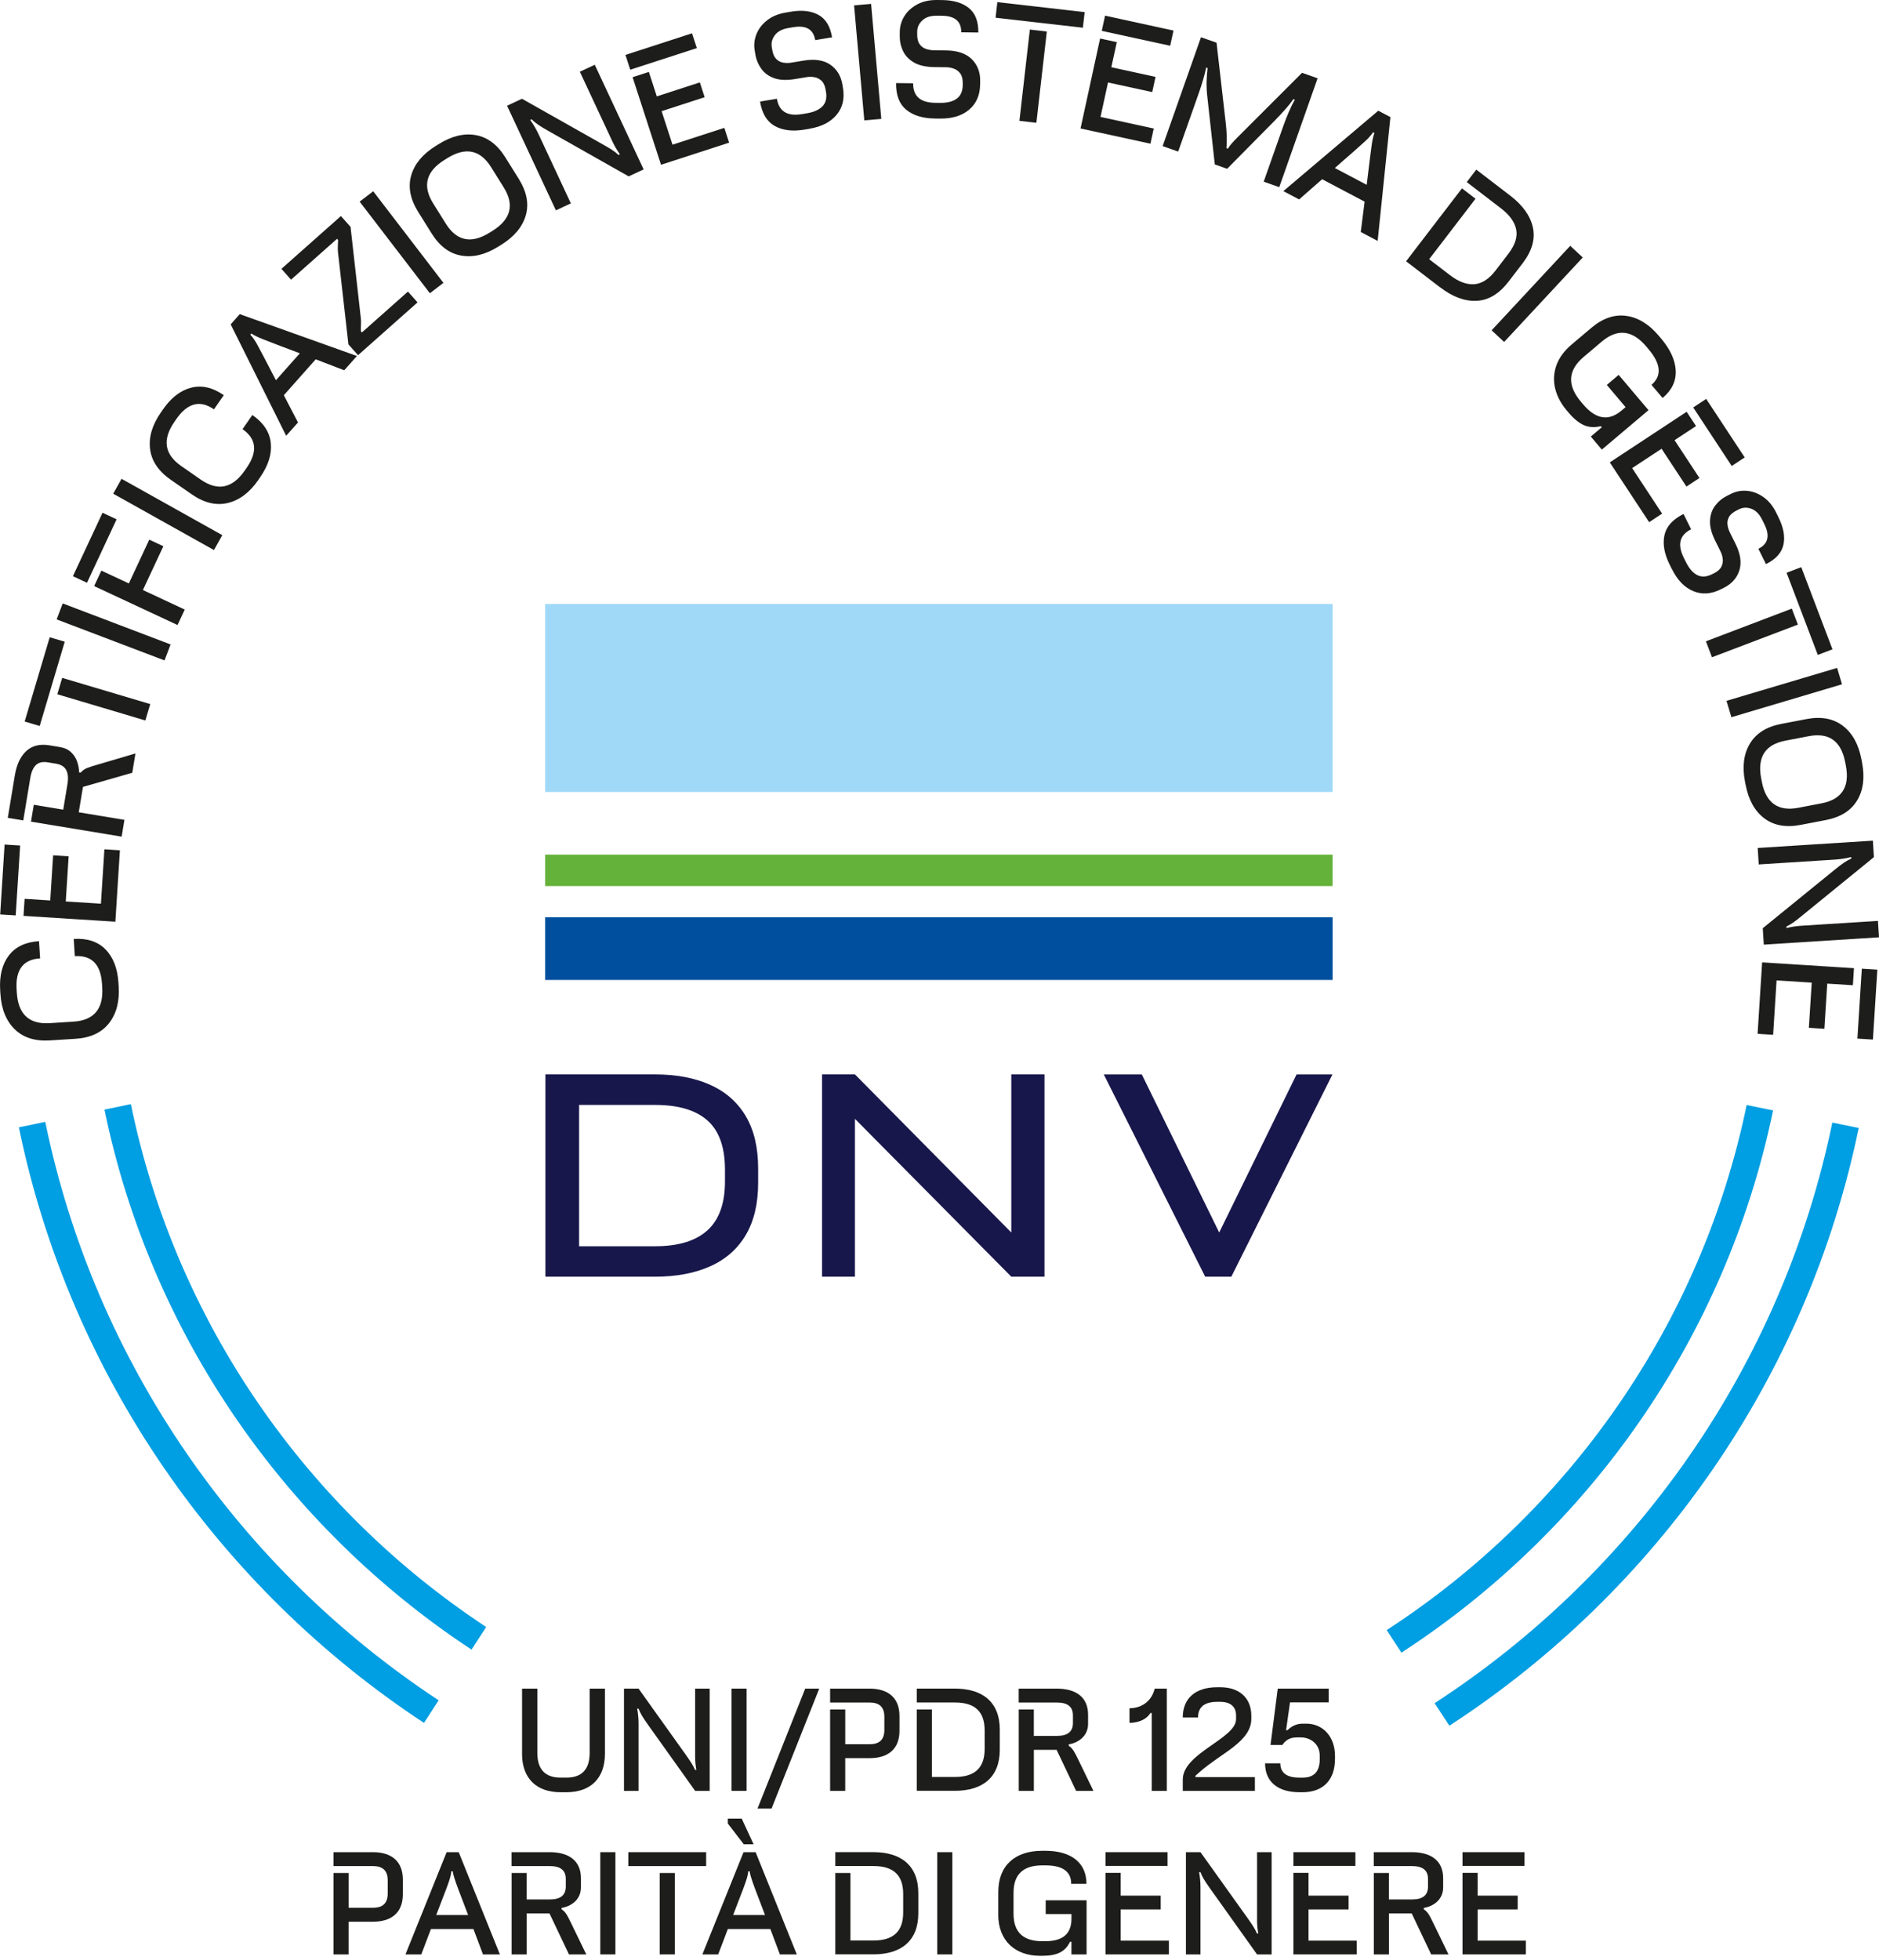
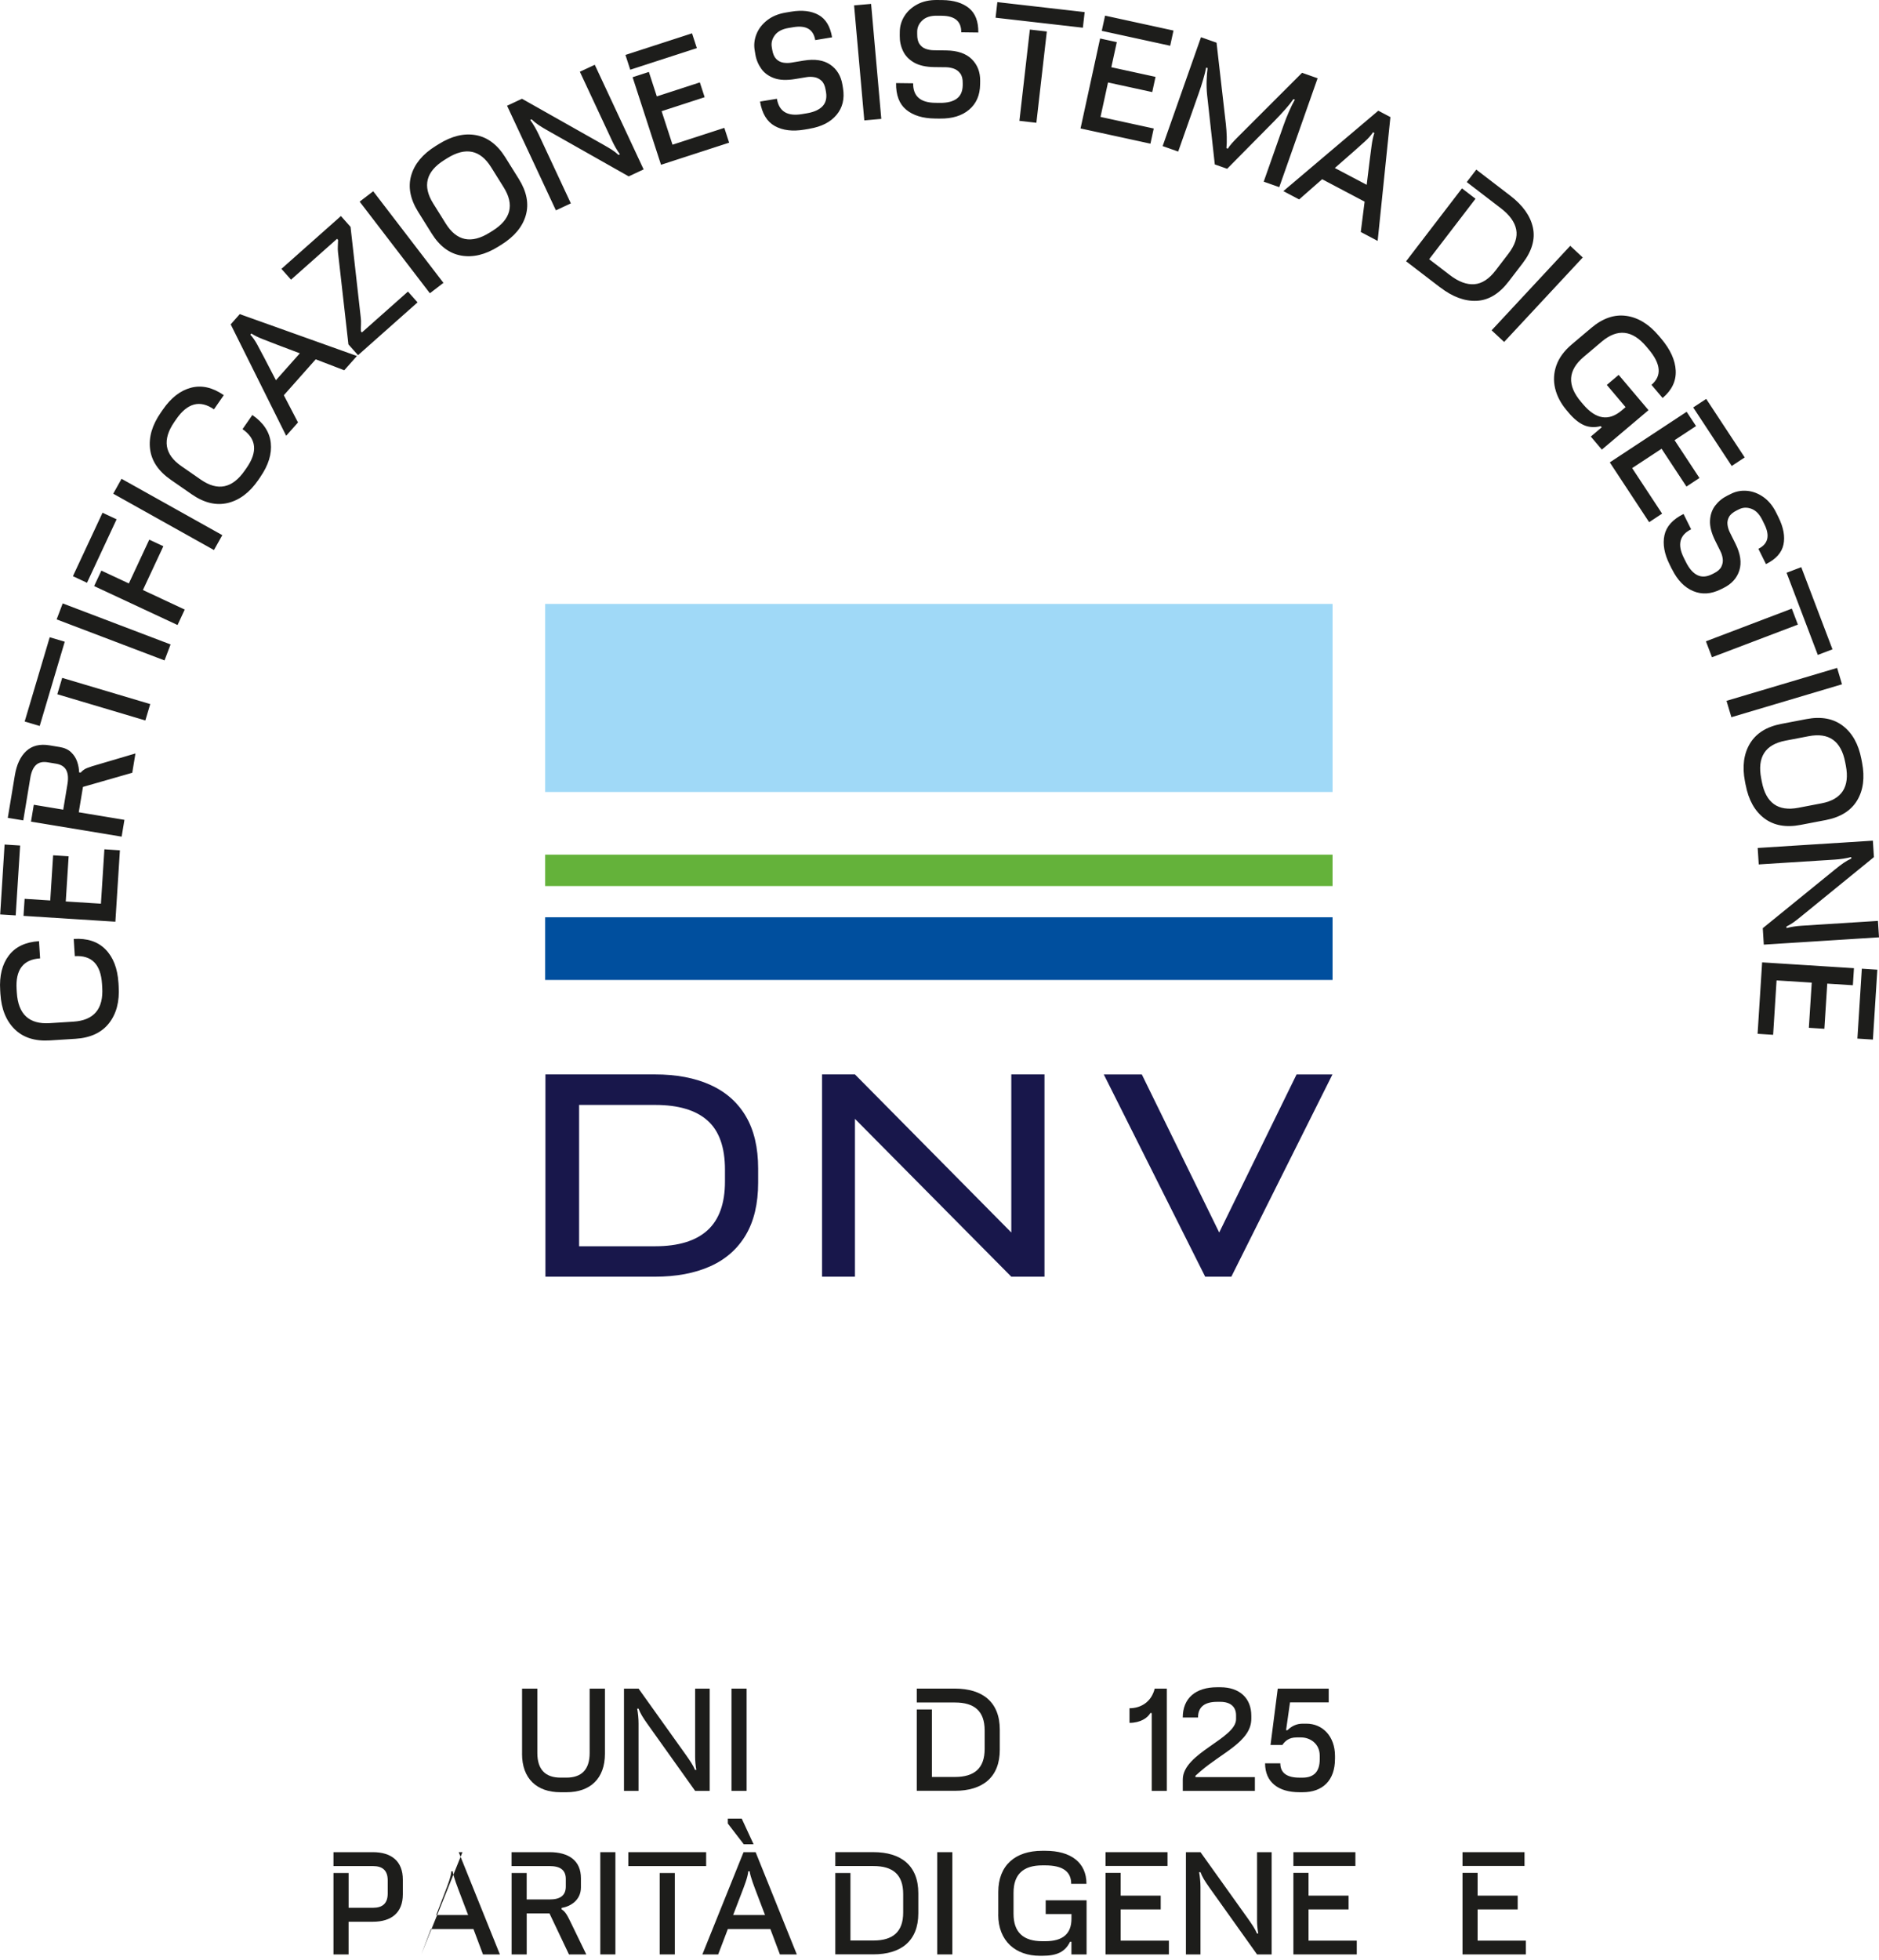
<svg xmlns="http://www.w3.org/2000/svg" id="Livello_3" data-name="Livello 3" width="70" height="73" viewBox="0 0 70 73">
  <g>
-     <path d="M.703,41.985c1.902,9.242,7.463,17.159,15.092,22.181l.546-.842c-7.408-4.878-12.809-12.567-14.655-21.543l-.983.204ZM17.566,61.436l.546-.842c-6.693-4.411-11.57-11.361-13.237-19.473l-.983.204c1.722,8.378,6.761,15.555,13.674,20.111M66.053,41.355l-.983-.201c-1.689,8.17-6.635,15.157-13.411,19.556l.55.839c6.995-4.543,12.1-11.758,13.844-20.193M69.244,42.009l-.983-.201c-1.865,9.032-7.329,16.757-14.816,21.624l.55.839c7.706-5.011,13.33-12.964,15.249-22.262" style="fill: #009ee2;" />
    <path d="M69.195,38.68l.578.037.165-2.603-.578-.037-.165,2.603ZM65.478,38.502l.578.037.128-2.026,1.31.083-.107,1.682.578.037.107-1.682.955.06.04-.635-3.421-.217-.169,2.661ZM65.519,32.194l2.826-.179c.103-.006.209-.018.317-.034.108-.016.209-.037.303-.062l.004.057c-.093.041-.188.094-.283.159-.095.065-.207.15-.334.254l-2.682,2.18.038.612,4.292-.272-.039-.612-2.849.18c-.191.012-.377.041-.557.087l-.004-.057c.1-.049.193-.104.28-.167.086-.063.187-.142.303-.238l2.677-2.18-.039-.613-4.291.272.039.612ZM66.514,27.584l.867-.166c.755-.145,1.208.179,1.36.971l.024.124c.152.792-.15,1.261-.904,1.405l-.867.166c-.754.144-1.208-.179-1.359-.971l-.024-.124c-.152-.792.149-1.261.904-1.405M65.033,29.234c.107.559.338.973.693,1.242.355.268.807.351,1.355.245l.935-.179c.548-.105.937-.348,1.168-.729.23-.381.292-.851.185-1.41l-.026-.135c-.107-.556-.337-.968-.693-1.239-.355-.27-.807-.353-1.355-.248l-.935.179c-.548.105-.937.349-1.168.732-.23.382-.292.852-.186,1.407l.026.135ZM64.501,26.711l4.121-1.226-.182-.61-4.121,1.226.182.61ZM67.72,24.391l.547-.208-1.163-3.06-.547.208,1.163,3.06ZM63.778,24.478l3.2-1.216-.226-.595-3.2,1.217.226.594ZM62.289,21.2c.202.407.465.679.789.814.324.136.665.114,1.024-.064l.113-.056c.298-.148.492-.365.583-.651.09-.287.042-.618-.145-.994l-.207-.416c-.046-.092-.076-.188-.089-.289-.014-.1.005-.196.054-.289.05-.093.147-.175.29-.246l.087-.043c.144-.072.297-.077.459-.017.162.06.296.196.402.408l.081.165c.214.431.14.737-.223.917l.283.57c.37-.184.587-.426.651-.727.064-.301.002-.639-.185-1.016l-.086-.174c-.126-.253-.285-.447-.478-.582-.193-.135-.395-.211-.607-.23-.212-.019-.411.018-.595.11l-.139.069c-.182.09-.332.213-.451.368-.119.155-.184.342-.195.561-.011.218.054.47.195.754l.194.39c.043.085.071.178.084.278.014.1-.003.198-.05.294-.046.095-.139.178-.28.248l-.072.036c-.202.1-.384.111-.545.03-.161-.08-.302-.241-.423-.484l-.082-.164c-.245-.493-.153-.845.275-1.058l-.283-.57c-.404.201-.641.465-.711.792-.07.327-.006.691.193,1.091l.087.175ZM64.513,17.355l.484-.319-1.434-2.179-.484.318,1.434,2.179ZM61.437,19.448l.483-.319-1.116-1.695,1.096-.721.927,1.408.484-.319-.927-1.408.8-.526-.35-.532-2.863,1.885,1.466,2.227ZM58.432,15.363c.197.234.391.391.579.472.188.081.396.093.623.036l.037.043-.407.345.411.486,1.738-1.469-1.111-1.314-.442.374.699.827-.148.126c-.482.407-.959.331-1.433-.23l-.082-.096c-.521-.616-.487-1.171.099-1.668l.674-.57c.587-.496,1.14-.436,1.661.18l.081.096c.469.554.506.998.113,1.332l.415.49c.344-.291.507-.632.488-1.021-.019-.39-.2-.787-.543-1.193l-.089-.105c-.365-.432-.769-.679-1.211-.74-.442-.061-.876.088-1.302.448l-.727.614c-.283.24-.474.5-.574.782-.099.282-.115.567-.047.854.068.288.211.56.428.817l.07.083ZM56.035,12.736l2.929-3.147-.466-.434-2.929,3.147.466.434ZM53.652,10.702c.464.356.918.523,1.36.501.443-.021.84-.261,1.191-.719l.516-.673c.354-.461.482-.907.387-1.34-.095-.431-.375-.825-.839-1.181l-1.269-.973-.356.464,1.274.977c.324.249.514.512.568.79.055.277-.043.579-.292.904l-.474.619c-.246.321-.512.493-.795.514-.284.021-.588-.093-.912-.342l-.769-.589,1.727-2.252-.505-.387-2.082,2.716,1.27.973ZM48.397,7.428l.858-.753,1.582.835-.143,1.13.629.332.475-4.611-.451-.238-3.537,2.995.588.31ZM50.845,5.271c.133-.12.234-.235.305-.345l.051.027c-.044.124-.078.279-.103.465-.025.186-.049.376-.074.57l-.109.895-1.187-.626.711-.623c.138-.122.273-.243.406-.363M47.657,6.971l1.429-4.056-.579-.204-2.167,2.166c-.069.069-.144.144-.225.225-.081.081-.156.159-.223.235-.067.076-.117.142-.149.2l-.054-.019c.012-.117.017-.258.012-.424-.005-.166-.016-.327-.034-.483l-.346-3.021-.579-.204-1.429,4.055.579.204.768-2.179c.056-.158.11-.326.162-.503.052-.176.089-.325.112-.447l.054.019c-.02.147-.032.306-.037.476-.005.17.001.346.019.526l.286,2.587.46.162,1.765-1.785c.147-.151.28-.294.401-.43.121-.136.222-.262.303-.38l.054.019c-.073.128-.148.279-.222.451-.075.172-.142.341-.2.507l-.739,2.098.579.204ZM43.594,1.704l.123-.566-2.549-.555-.123.566,2.549.555ZM42.858,5.352l.123-.566-1.983-.432.28-1.283,1.647.358.123-.566-1.647-.359.204-.935-.622-.135-.729,3.35,2.605.567ZM40.341,1.032l.067-.581-3.253-.372-.066.581,3.252.372ZM38.609,4.573l.389-3.4-.632-.072-.389,3.4.632.072ZM35.018,4.416c.455.006.817-.104,1.085-.331.268-.226.405-.54.41-.941l.002-.126c.005-.332-.1-.604-.314-.815-.213-.211-.53-.319-.95-.325l-.464-.006c-.103-.001-.202-.019-.298-.052s-.173-.094-.233-.18c-.06-.087-.089-.211-.087-.371v-.098c.003-.16.068-.299.196-.416.127-.117.31-.174.547-.17l.183.002c.482.006.72.212.715.616l.636.008c.005-.412-.111-.716-.35-.91-.239-.194-.568-.294-.988-.299l-.195-.002c-.283-.004-.528.05-.736.16-.208.11-.368.255-.482.435-.113.18-.171.373-.174.58l-.002.155c-.003.203.038.393.122.569.083.177.221.32.41.43.19.109.443.166.76.17l.436.005c.095.002.191.019.286.052.095.034.175.093.239.178.064.085.095.205.093.362v.08c-.004.226-.078.392-.223.499-.144.107-.353.159-.624.156l-.183-.002c-.55-.007-.822-.249-.817-.727l-.636-.008c-.006.451.121.782.38.994.259.212.613.32,1.06.326l.195.003ZM32.832,4.428l-.38-4.283-.634.056.381,4.283.633-.056ZM30.155,4.794c.448-.074.785-.246,1.01-.516.225-.27.305-.602.239-.998l-.02-.124c-.055-.328-.205-.578-.452-.747-.247-.17-.578-.221-.993-.152l-.458.076c-.102.017-.203.017-.302,0-.1-.016-.187-.062-.261-.136-.074-.075-.125-.192-.151-.35l-.016-.096c-.026-.158.014-.306.118-.444.105-.138.275-.226.508-.265l.181-.03c.475-.078.746.082.812.482l.628-.104c-.068-.407-.236-.685-.504-.834-.269-.149-.611-.19-1.025-.121l-.192.032c-.279.046-.511.142-.697.287-.185.145-.318.316-.397.513-.08.197-.103.398-.069.601l.025.153c.033.2.107.379.221.539.113.16.273.276.479.351.206.074.465.085.778.033l.43-.071c.094-.016.191-.015.29.001.1.016.188.061.266.133.078.073.13.186.155.341l.014.079c.037.223-.007.399-.13.53-.124.131-.319.218-.587.263l-.181.03c-.543.09-.853-.1-.931-.572l-.628.104c.073.445.257.749.549.911.292.163.659.208,1.1.135l.192-.032ZM25.96,1.792l-.179-.551-2.481.805.179.551,2.481-.805ZM27.163,5.313l-.179-.551-1.93.627-.406-1.248,1.603-.521-.179-.551-1.603.521-.296-.911-.606.197,1.059,3.261,2.536-.823ZM21.267,7.575l-1.198-2.566c-.044-.094-.093-.187-.148-.282s-.111-.181-.169-.26l.052-.024c.072.072.155.141.251.206.095.065.215.138.358.218l3.009,1.702.556-.26-1.82-3.896-.556.259,1.208,2.587c.081.173.175.336.284.487l-.052.024c-.082-.076-.168-.142-.258-.199-.09-.057-.201-.122-.332-.196l-3.006-1.697-.556.26,1.819,3.896.556-.259ZM16.606,8.326l-.468-.749c-.407-.652-.268-1.191.416-1.618l.107-.067c.684-.427,1.23-.315,1.636.337l.468.749c.407.651.268,1.191-.416,1.618l-.107.067c-.684.427-1.23.315-1.636-.337M18.679,9.113c.483-.302.786-.666.909-1.094.122-.428.036-.879-.259-1.352l-.504-.808c-.296-.473-.663-.749-1.101-.827s-.899.034-1.382.336l-.117.073c-.48.299-.782.664-.906,1.092-.124.429-.038.88.257,1.354l.504.807c.296.474.663.748,1.103.825.44.077.9-.034,1.38-.334l.117-.073ZM16.52,10.535l-2.616-3.412-.505.387,2.616,3.412.505-.387ZM15.556,11.262l-.358-.403-1.715,1.522-.038-.043c-.003-.084-.002-.169.003-.256.005-.086.002-.173-.009-.26l-.38-3.373-.358-.403-2.217,1.967.358.403,1.715-1.522.038.043c-.002.073-.005.148-.009.227-.005.078-.003.157.006.236l.388,3.426.358.403,2.217-1.967ZM11.101,15.732l-.527-1.012,1.187-1.338,1.064.408.472-.532-4.365-1.559-.338.382,2.067,4.149.441-.497ZM9.588,12.842c-.085-.157-.173-.283-.262-.378l.038-.043c.11.072.252.142.426.21.175.068.354.137.536.208l.844.319-.891,1.003-.436-.839c-.086-.163-.171-.323-.256-.481M9.696,17.767c.305-.44.435-.863.392-1.27-.043-.407-.272-.754-.687-1.041l-.366.527c.518.359.57.839.154,1.439l-.072.103c-.459.663-1.005.776-1.636.338l-.725-.503c-.632-.438-.717-.988-.258-1.65l.072-.104c.416-.6.883-.72,1.401-.361l.366-.528c-.415-.288-.82-.38-1.217-.278-.396.102-.747.373-1.051.813l-.078.113c-.323.465-.456.919-.4,1.362.056.443.313.823.772,1.142l.782.542c.459.318.905.425,1.34.322.434-.104.813-.387,1.135-.853l.078-.113ZM8.281,19.93l-3.753-2.098-.31.555,3.753,2.098.311-.555ZM4.345,19.341l-.525-.245-1.104,2.363.525.245,1.103-2.364ZM6.882,22.702l-1.558-.728.762-1.631-.525-.245-.761,1.631-1.023-.478-.27.576,3.107,1.451.269-.577ZM6.355,24.001l-4.019-1.528-.226.595,4.019,1.528.226-.595ZM2.412,23.899l-.56-.166-.933,3.138.56.166.933-3.138ZM5.597,26.222l-3.28-.976-.182.61,3.28.976.182-.61ZM4.637,30.534l-1.703-.283.157-.944,1.836-.527.119-.719-1.363.402c-.191.054-.335.099-.433.138-.097.038-.179.096-.246.174l-.057-.009c-.002-.128-.025-.26-.071-.395-.045-.135-.121-.253-.226-.354-.105-.101-.247-.166-.424-.195l-.379-.063c-.362-.06-.651.011-.869.213-.218.202-.36.505-.426.909l-.262,1.578.577.095.262-1.584c.036-.218.106-.377.21-.477.104-.099.25-.133.438-.102l.311.051c.184.03.311.11.379.237.068.127.083.301.047.519l-.158.956-1.097-.182-.104.628,3.377.559.104-.628ZM.749,31.49l-.578-.037L.007,34.056l.578.036.165-2.603ZM4.467,31.668l-.578-.037-.129,2.025-1.31-.083.107-1.682-.578-.037-.107,1.682-.955-.061-.041.635,3.422.217.169-2.66ZM4.412,36.598c-.034-.534-.194-.947-.481-1.239s-.682-.422-1.185-.39l.041.641c.629-.039.967.305,1.013,1.033l.008.126c.051.805-.307,1.232-1.073,1.28l-.881.056c-.767.049-1.176-.329-1.227-1.134l-.008-.126c-.046-.728.245-1.113.875-1.152l-.041-.641c-.504.032-.879.21-1.126.536s-.354.756-.32,1.29l.008.137c.036.565.213,1.003.532,1.316.318.313.756.452,1.313.417l.95-.06c.557-.035.973-.228,1.25-.579.276-.351.397-.809.361-1.373l-.008-.137Z" style="fill: #1d1d1b;" />
    <path d="M27.008,44.003c0,.817-.218,1.423-.653,1.818-.435.395-1.085.593-1.949.593h-2.832v-5.263h2.832c.864,0,1.513.192,1.949.578.435.385.653.996.653,1.833v.442ZM26.456,40.401c-.576-.258-1.262-.387-2.059-.387h-4.078v7.534h4.078c.797,0,1.483-.129,2.059-.386s1.018-.646,1.326-1.165c.308-.519.462-1.17.462-1.954v-.522c0-.783-.154-1.435-.462-1.954-.308-.519-.75-.907-1.326-1.165" style="fill: #18174b;" />
    <polygon points="37.675 45.902 31.85 40.014 31.157 40.014 30.624 40.014 30.624 47.548 31.85 47.548 31.85 41.669 37.675 47.548 38.911 47.548 38.911 40.014 37.675 40.014 37.675 45.902" style="fill: #18174b;" />
    <rect x="20.309" y="22.492" width="29.334" height="7.004" style="fill: #a0d9f7;" />
    <rect x="20.309" y="31.83" width="29.334" height="1.169" style="fill: #64b23a;" />
    <rect x="20.309" y="34.162" width="29.334" height="2.334" style="fill: #004f9e;" />
    <polygon points="48.302 40.015 45.42 45.902 42.537 40.015 41.12 40.015 44.898 47.548 45.872 47.548 49.639 40.015 48.302 40.015" style="fill: #18174b;" />
  </g>
  <g>
    <path d="M19.449,65.316v-2.427h.569v2.396c0,.62.3.919.868.919h.213c.569,0,.868-.3.868-.919v-2.396h.569v2.427c0,.924-.548,1.432-1.432,1.432h-.224c-.883,0-1.432-.508-1.432-1.432Z" style="fill: #1d1d1b;" />
    <path d="M23.246,62.889h.543l1.777,2.488c.152.219.249.355.325.538h.051c-.03-.162-.046-.325-.046-.497v-2.529h.543v3.808h-.543l-1.777-2.493c-.167-.234-.269-.402-.33-.569h-.051c.031.173.051.371.051.554v2.508h-.543v-3.808Z" style="fill: #1d1d1b;" />
    <path d="M27.251,62.889h.563v3.808h-.563v-3.808Z" style="fill: #1d1d1b;" />
-     <path d="M29.997,62.889h.523l-1.777,4.468h-.523l1.777-4.468Z" style="fill: #1d1d1b;" />
-     <path d="M30.926,63.665h.563v1.295h.909c.355,0,.548-.162.548-.533v-.487c0-.371-.193-.533-.548-.533h-1.473v-.518h1.467c.691,0,1.117.335,1.117,1.021v.549c0,.685-.427,1.02-1.117,1.02h-.904v1.219h-.563v-3.032Z" style="fill: #1d1d1b;" />
    <path d="M34.154,63.665h.563v2.514h.858c.726,0,1.107-.325,1.107-1.041v-.691c0-.721-.381-1.041-1.107-1.041h-1.422v-.518h1.417c1.036,0,1.676.503,1.676,1.528v.751c0,1.026-.64,1.528-1.676,1.528h-1.417v-3.032Z" style="fill: #1d1d1b;" />
-     <path d="M37.951,63.665h.563v.985h.858c.391,0,.599-.148.599-.482v-.279c0-.335-.208-.482-.599-.482h-1.422v-.518h1.417c.721,0,1.168.32,1.168.97v.34c0,.478-.386.711-.721.767v.051c.152.096.218.234.371.548l.549,1.132h-.645l-.726-1.528h-.848v1.528h-.563v-3.032Z" style="fill: #1d1d1b;" />
    <path d="M42.078,63.62c.427,0,.818-.238.939-.731h.452v3.808h-.563v-2.899h-.051c-.101.183-.371.366-.777.366v-.544Z" style="fill: #1d1d1b;" />
    <path d="M44.063,66.275c0-.985,1.985-1.523,1.985-2.249v-.142c0-.315-.203-.503-.589-.503h-.112c-.467,0-.716.188-.716.584h-.569c0-.726.487-1.127,1.279-1.127h.122c.711,0,1.153.401,1.153,1.061v.112c0,.853-1.107,1.265-1.914,1.975l-.167.148v.051h2.214v.513h-2.686v-.421Z" style="fill: #1d1d1b;" />
    <path d="M49.733,65.509c0,.802-.462,1.239-1.203,1.239h-.122c-.792,0-1.279-.381-1.279-1.076h.568c0,.36.249.533.716.533h.112c.421,0,.64-.224.64-.681v-.142c0-.447-.366-.675-.691-.675h-.172c-.28,0-.427.132-.528.279h-.442l.269-2.097h1.899v.513h-1.442l-.147,1.036h.051c.152-.148.335-.244.569-.244h.137c.599,0,1.066.467,1.066,1.203v.112Z" style="fill: #1d1d1b;" />
  </g>
  <g>
    <path d="M12.424,69.756h.563v1.295h.909c.355,0,.548-.162.548-.533v-.487c0-.371-.193-.533-.548-.533h-1.473v-.518h1.467c.691,0,1.117.335,1.117,1.021v.549c0,.685-.426,1.021-1.117,1.021h-.904v1.218h-.563v-3.032Z" style="fill: #1d1d1b;" />
-     <path d="M16.637,68.98h.452l1.534,3.808h-.63l-.355-.945h-1.584l-.36.945h-.589l1.534-3.808ZM16.251,71.321h1.188l-.284-.746c-.122-.325-.254-.65-.289-.883h-.051c-.02.228-.147.543-.264.848l-.3.782Z" style="fill: #1d1d1b;" />
+     <path d="M16.637,68.98h.452l1.534,3.808h-.63l-.355-.945h-1.584l-.36.945l1.534-3.808ZM16.251,71.321h1.188l-.284-.746c-.122-.325-.254-.65-.289-.883h-.051c-.02.228-.147.543-.264.848l-.3.782Z" style="fill: #1d1d1b;" />
    <path d="M19.058,69.756h.563v.985h.858c.391,0,.599-.147.599-.482v-.279c0-.335-.208-.482-.599-.482h-1.422v-.518h1.417c.721,0,1.168.32,1.168.97v.34c0,.478-.386.711-.721.767v.051c.153.096.218.234.371.548l.549,1.132h-.645l-.726-1.528h-.848v1.528h-.563v-3.032Z" style="fill: #1d1d1b;" />
    <path d="M22.363,68.98h.563v3.808h-.563v-3.808Z" style="fill: #1d1d1b;" />
    <path d="M23.408,68.98h2.899v.518h-2.899v-.518ZM24.576,69.756h.564v3.032h-.564v-3.032Z" style="fill: #1d1d1b;" />
    <path d="M27.698,68.98h.452l1.534,3.808h-.63l-.355-.945h-1.584l-.36.945h-.589l1.534-3.808ZM27.114,67.913v-.183h.518l.442.955h-.366l-.594-.772ZM27.312,71.321h1.188l-.284-.746c-.122-.325-.254-.65-.289-.883h-.051c-.02.228-.147.543-.264.848l-.3.782Z" style="fill: #1d1d1b;" />
    <path d="M31.119,69.756h.563v2.514h.858c.726,0,1.107-.325,1.107-1.041v-.691c0-.721-.381-1.041-1.107-1.041h-1.422v-.518h1.417c1.036,0,1.676.503,1.676,1.528v.751c0,1.026-.64,1.528-1.676,1.528h-1.417v-3.032Z" style="fill: #1d1d1b;" />
    <path d="M34.916,68.98h.563v3.808h-.563v-3.808Z" style="fill: #1d1d1b;" />
    <path d="M37.19,71.305v-.843c0-.99.63-1.533,1.635-1.533h.122c.939,0,1.528.431,1.528,1.229h-.569c0-.467-.33-.686-.965-.686h-.112c-.706,0-1.071.33-1.071,1.021v.782c0,.691.366,1.021,1.071,1.021h.112c.645,0,.975-.269.975-.838v-.173h-.96v-.513h1.523v2.016h-.564v-.472h-.051c-.183.376-.487.523-1.031.523h-.096c-.894,0-1.549-.543-1.549-1.533Z" style="fill: #1d1d1b;" />
    <path d="M41.185,68.98h2.31v.513h-2.31v-.513ZM41.185,69.751h.563v.848h1.493v.513h-1.493v1.163h1.798v.513h-2.361v-3.037Z" style="fill: #1d1d1b;" />
    <path d="M44.18,68.98h.543l1.777,2.488c.152.219.249.355.325.538h.051c-.031-.162-.046-.325-.046-.497v-2.529h.543v3.808h-.543l-1.777-2.493c-.167-.234-.269-.402-.33-.569h-.051c.031.173.051.371.051.554v2.508h-.543v-3.808Z" style="fill: #1d1d1b;" />
    <path d="M48.184,68.98h2.31v.513h-2.31v-.513ZM48.184,69.751h.563v.848h1.493v.513h-1.493v1.163h1.798v.513h-2.361v-3.037Z" style="fill: #1d1d1b;" />
-     <path d="M51.179,69.756h.563v.985h.858c.391,0,.599-.147.599-.482v-.279c0-.335-.208-.482-.599-.482h-1.422v-.518h1.417c.721,0,1.168.32,1.168.97v.34c0,.478-.386.711-.721.767v.051c.153.096.218.234.371.548l.549,1.132h-.645l-.726-1.528h-.848v1.528h-.563v-3.032Z" style="fill: #1d1d1b;" />
    <path d="M54.484,68.98h2.31v.513h-2.31v-.513ZM54.484,69.751h.563v.848h1.493v.513h-1.493v1.163h1.798v.513h-2.361v-3.037Z" style="fill: #1d1d1b;" />
  </g>
</svg>